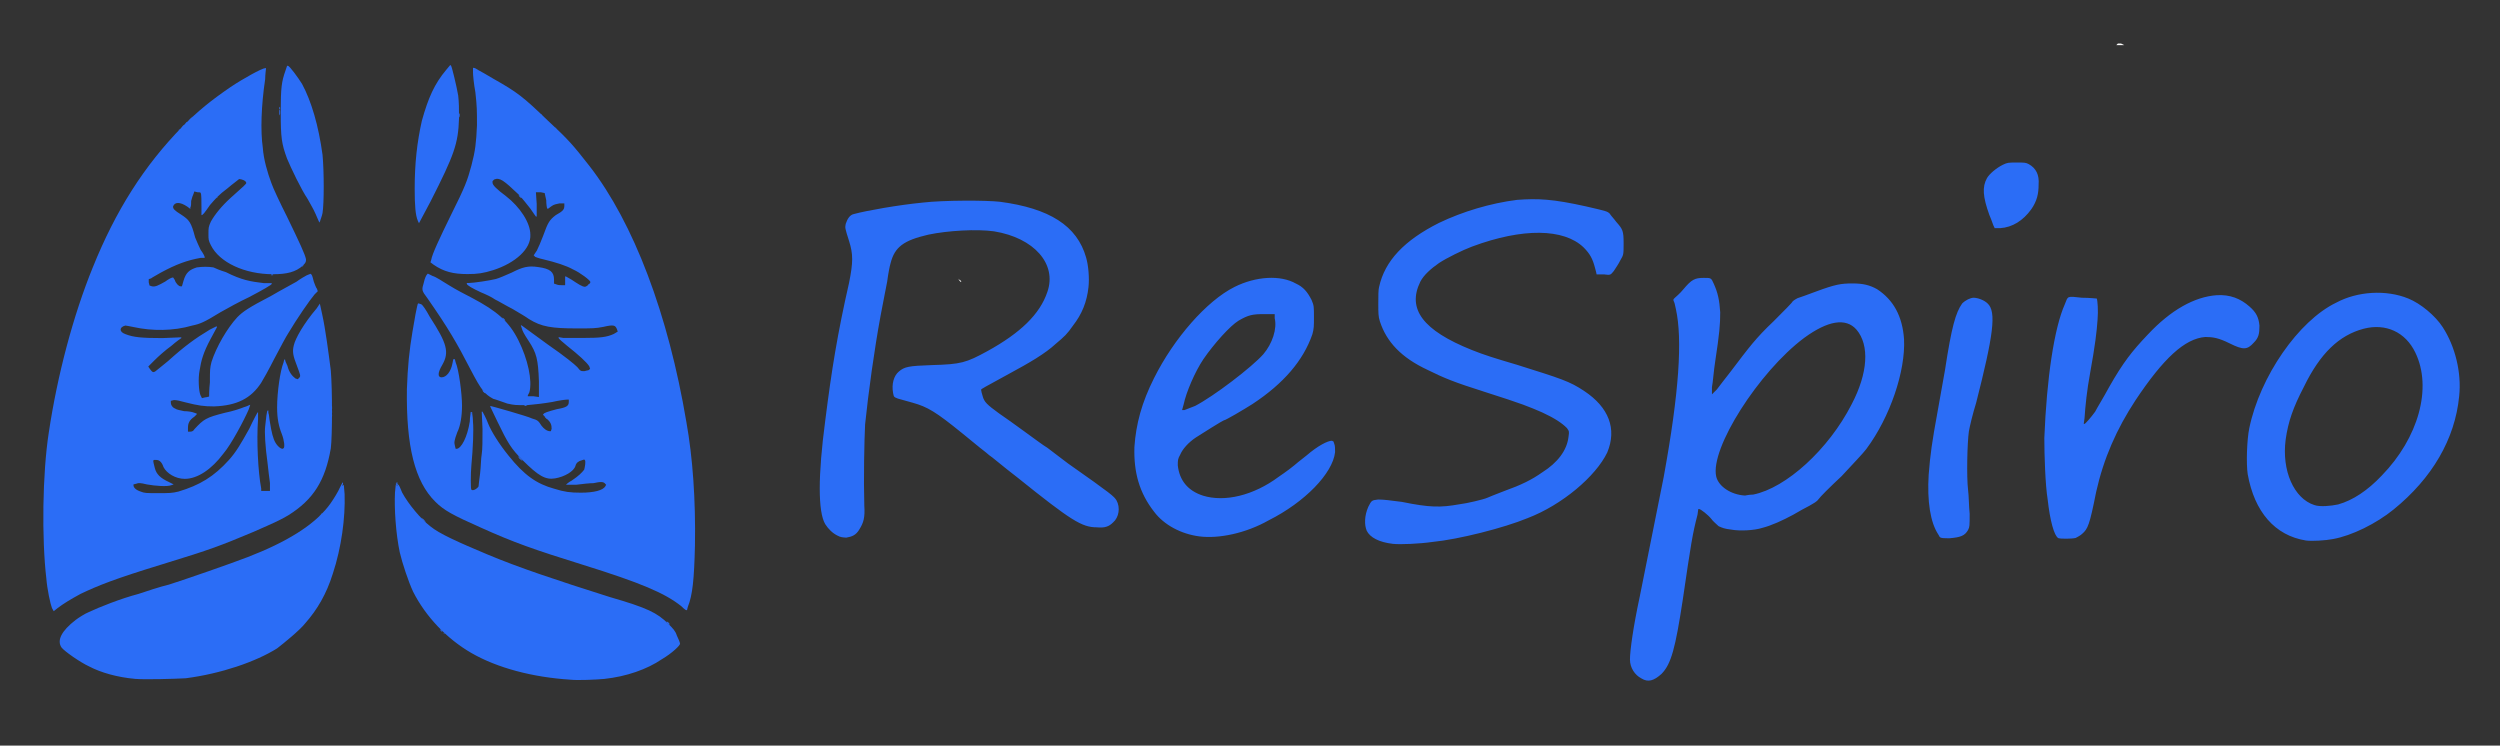
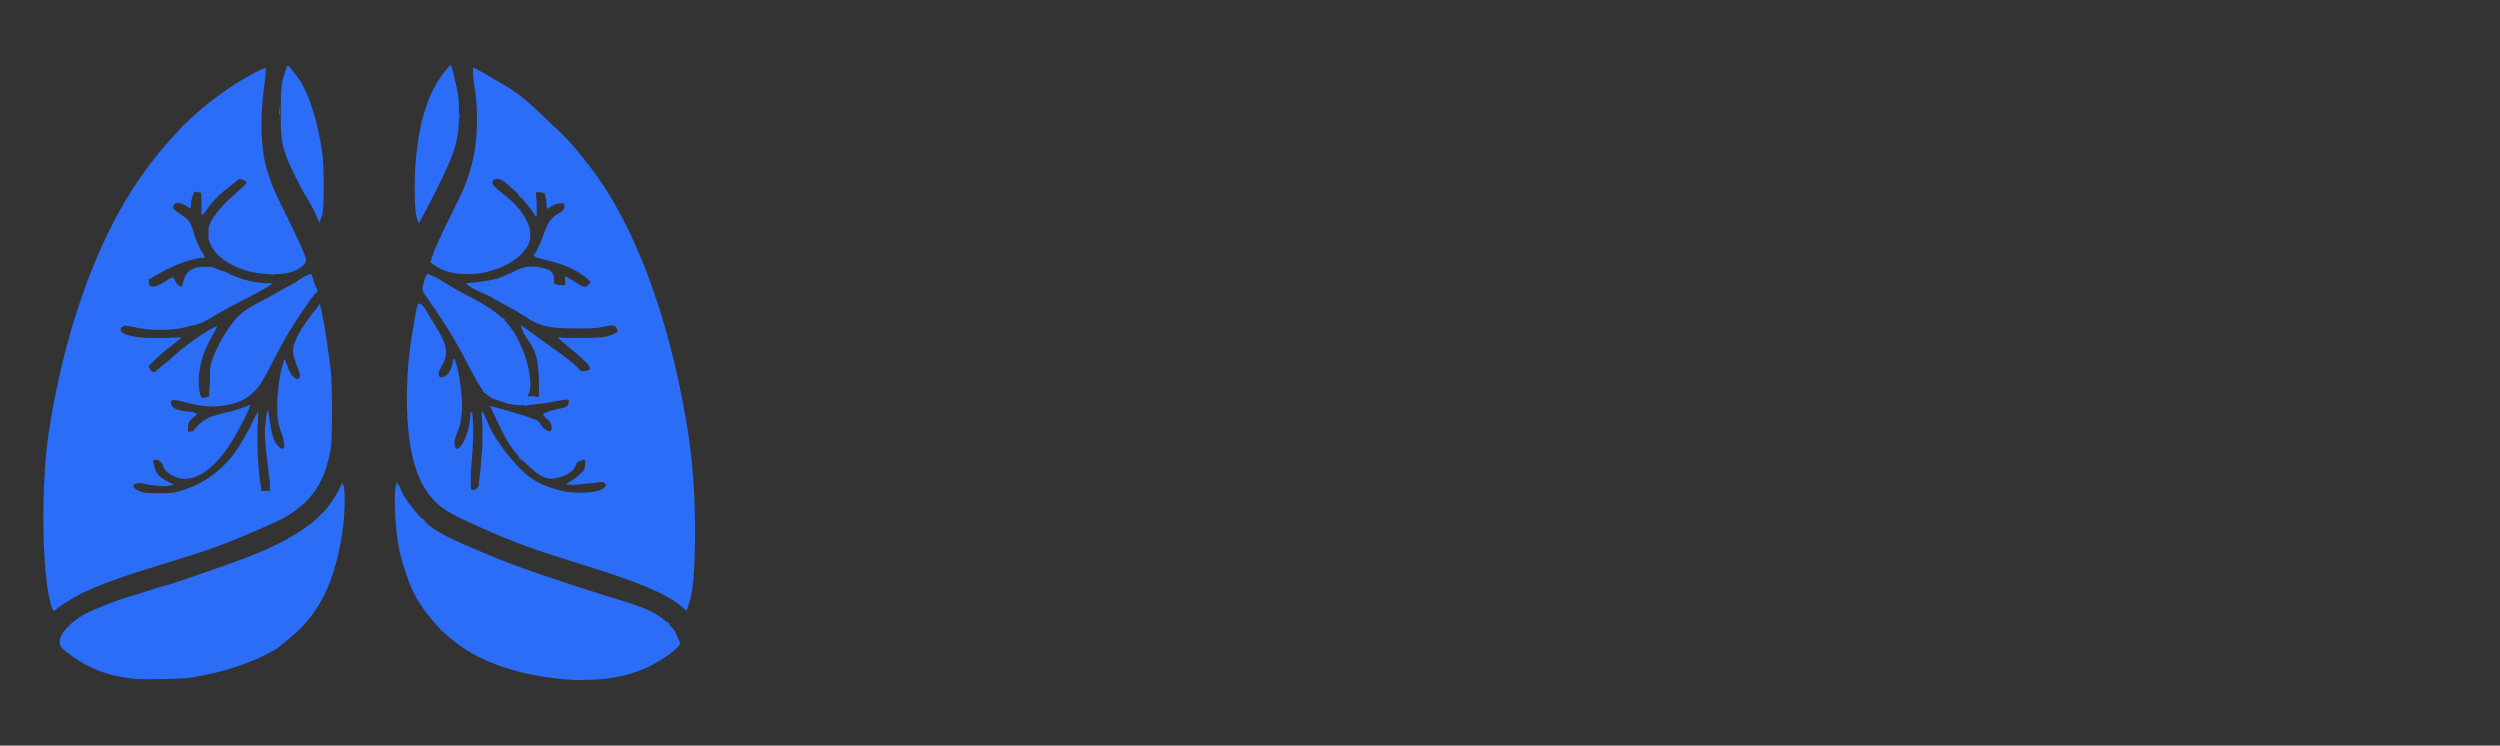
<svg xmlns="http://www.w3.org/2000/svg" version="1.1" id="Layer_1" x="0px" y="0px" viewBox="0 0 1573.5 469.3" style="enable-background:new 0 0 1573.5 469.3;" xml:space="preserve">
  <rect x="0" y="0" width="1573.5" height="469.3" fill="#333333" stroke="none" />
  <style type="text/css">
	.st0{fill:#2B6DF6;}
	.st1{fill:#FFFFFF;}
	.st2{fill:none;}
	.st3{fill:#0AA250;}
</style>
-   <path class="st0" d="M1033.1,427c-4.1-2.1-7.2-6.7-7.2-11.9c0-5.7,2.1-20.7,6.2-39.8c5.7-28.4,13.9-69.2,15-74.9  c9.8-53.7,11.9-86.8,7.7-105.9c-0.5-2.6-1-4.6-1.5-5.2v-1l1-1c0.5-0.5,3.1-2.6,5.2-5.2c5.2-6.2,7.2-7.2,12.9-7.2  c4.6,0,4.6,0,6.2,3.6c2.6,5.7,3.6,10.3,4.1,18.1c0,7.7-0.5,13.4-3.1,30.5c-1,6.2-1.5,13.9-2.1,16.5v4.6l3.1-3.1  c1.5-2.1,5.2-6.7,8.8-11.4c11.4-15,15.5-20.7,26.9-31.5c6.2-6.2,11.9-11.9,11.9-12.4c1-1,2.1-1.5,3.1-2.1c1.5-0.5,6.2-2.1,11.4-4.1  c12.4-4.6,16-5.2,23.2-5.2c6.7,0,10.8,1,15.5,3.6c10.3,6.7,16,17,17,31.5c1,20.1-8.8,49.1-23.8,69.2c-1.5,2.1-8.8,9.8-15.5,17  c-7.2,6.7-13.9,13.4-14.5,14.5c-1,1.5-3.1,2.6-5.7,4.1c-2.1,1-6.7,3.6-10.3,5.7c-6.7,3.6-13.4,6.7-19.6,8.3  c-4.6,1.5-13.9,2.1-19.6,1c-4.1-0.5-5.2-1-7.7-2.1c-1-1-3.6-3.1-4.6-4.6c-2.1-2.6-6.7-6.2-7.7-6.2h-0.5l-0.5,3.6  c-3.1,11.9-4.1,18.1-9.3,53.7c-4.6,30-7.2,40.3-13.4,46.5C1040.9,428.5,1037.3,429.6,1033.1,427z M1103.4,311.3  c20.7-4.1,47.5-28.4,62-56.8c10.3-19.6,11.4-37.2,3.1-47c-6.7-7.7-18.1-5.7-33,5.2c-28.4,21.2-59.4,69.7-55.3,87.3  c1.5,6.2,9.3,11.4,18.1,11.9C1098.7,311.8,1101.3,311.3,1103.4,311.3z M876.7,342.3c-8.8-1-14.5-4.1-16.5-8.3c-1.5-3.6-1.5-9.3,1-15  c2.1-4.1,2.1-4.1,6.2-4.6c3.6,0,7.2,0.5,15,1.5c17.6,3.6,24.3,3.6,36.1,1.5c4.6-0.5,15.5-3.1,17.6-4.1c1-0.5,5.2-2.1,10.3-4.1  c11.4-4.1,17.6-7.2,24.3-11.9c9.8-6.2,15.5-13.9,16.5-22.2c0.5-3.6,0.5-3.6-1-5.7c-3.1-3.1-7.7-6.2-15.5-9.8  c-8.3-3.6-11.9-5.2-36.1-12.9c-19.6-6.2-25.8-8.8-36.1-13.9c-16.5-7.7-25.8-17.6-30-30.5c-1-3.1-1-5.2-1-11.4c0-4.1,0-8.8,0.5-10.3  c3.6-16.5,16-29.4,37.7-40.3c15-7.2,32.5-12.4,49.1-14.5c13.4-1,22.7-0.5,43.4,4.1c13.4,3.1,13.4,3.1,15,4.6c0.5,1,2.6,3.1,4.1,5.2  c4.1,4.6,4.6,5.7,4.6,13.4c0,7.2,0,7.2-2.1,10.8c-1,2.1-3.1,5.2-4.1,6.7c-2.1,2.6-2.1,2.6-6.2,2.1c-2.6,0-4.6,0-4.6,0  c0-0.5-0.5-2.1-1-4.1c-1.5-5.7-3.1-8.8-7.2-12.9c-12.4-11.9-38.2-12.4-70.2-0.5c-5.7,2.1-16,7.2-20.7,10.3  c-5.2,3.6-9.8,7.7-11.9,11.9c-8.3,17,1.5,30.5,32.5,42.9c7.7,3.1,14.5,5.2,28.4,9.3c27.9,8.8,33,10.3,42.3,16.5  c15.5,10.3,20.7,23.8,14.5,38.7c-7.2,15-28.4,33-50.1,41.3c-15,6.2-43.4,13.4-59.9,15C893.2,342.3,881.3,342.8,876.7,342.3z   M1451.4,340.2c-19.6-3.1-32.5-18.1-36.7-41.8c-1-6.7-0.5-21.7,1-28.9c6.7-32.5,31-67.6,54.7-79c13.4-7.2,31.5-8.3,45.4-2.6  c7.7,3.1,17,10.8,21.7,18.1c7.7,11.9,11.9,28.4,10.3,43.4c-2.6,26.9-17,51.6-41.3,71.3c-10.8,8.8-26.3,16.5-38.2,18.6  C1463.8,340.2,1455.1,340.7,1451.4,340.2z M1471.6,317.5c9.3-2.6,18.6-8.8,27.4-18.1c23.2-23.8,32-55.3,21.2-77.5  c-6.2-12.9-18.6-18.6-32.5-15c-15.5,4.1-27.4,15.5-37.7,36.7c-6.7,12.9-9.8,21.7-11.4,33c-2.6,19.6,5.2,37.2,18.1,41.3  C1460.2,319.1,1466.9,318.5,1471.6,317.5z M1295.5,338.7c-2.6-1.5-5.2-10.8-6.7-24.3c-1.5-9.3-2.1-27.9-2.1-38.7  c1.5-37.7,6.2-69.2,12.9-84.2c2.1-5.2,1-5.2,10.8-4.1c4.6,0,8.8,0.5,9.3,0.5c0.5,1,1,7.7,0.5,13.4c-0.5,7.2-1.5,16-4.6,33  c-2.1,11.4-3.1,21.2-3.6,28.9l-0.5,3.6h0.5c0.5,0,4.1-4.1,6.7-7.7c1-2.1,5.2-8.8,8.8-15.5c8.8-15.5,14.5-22.7,24.3-33  c14.5-15.5,29.4-23.8,43.4-24.8c8.3-0.5,15,2.1,20.7,7.2c4.1,3.6,5.7,6.7,6.2,11.9c0,5.2-0.5,7.7-3.6,10.8c-4.1,4.6-6.7,4.6-15,0.5  c-7.2-3.6-10.8-4.1-15.5-4.1c-12.9,1-26.3,13.4-43.9,39.8c-11.9,18.1-20.1,36.7-24.8,57.8c-4.1,20.7-5.2,23.2-8.8,26.3  c-1,1-3.1,2.1-4.1,2.6C1303.7,339.2,1297,339.2,1295.5,338.7z M1220.1,336.6c-5.2-7.7-7.2-21.2-6.2-37.7c1-12.9,2.1-20.7,5.7-40.3  c1-5.7,3.1-17.6,4.6-25.8c4.1-26.9,6.7-36.1,10.8-41.8c2.1-2.1,5.2-3.6,7.2-3.6c2.6,0,6.7,1.5,8.8,3.6c5.7,5.2,3.6,20.1-7.2,62.5  c-2.1,6.7-4.1,15-4.6,18.1c-1,7.2-1.5,28.4-0.5,36.7c0.5,3.6,0.5,10.3,1,15c0,7.7,0,8.3-1,10.3c-2.1,3.6-4.6,4.6-11.9,5.2  C1221.1,338.7,1221.1,338.7,1220.1,336.6z M527.1,337.1c-3.1-1.5-5.7-4.1-7.7-7.2c-4.6-7.7-4.6-30.5,0-65.1  c4.1-32.5,7.7-54.7,15-86.8c2.6-12.9,2.6-18.1,0-26.3s-2.6-8.3-2.1-10.8c1-3.1,2.6-5.7,5.2-6.2c7.7-2.1,27.9-5.7,43.4-7.2  c12.9-1.5,39.8-1.5,48.5-0.5c31,4.1,48.5,15,54.2,35.1c1.5,5.2,2.1,12.9,1.5,18.6c-1,9.3-4.1,17-9.8,24.3  c-3.6,5.2-5.2,6.7-10.8,11.4c-6.7,6.2-16.5,11.9-28.9,18.6c-16,8.8-18.1,9.8-18.1,10.3s0.5,2.6,1,4.1c1,3.6,2.6,5.2,10.3,10.8  c3.1,2.1,10.3,7.2,16,11.4c5.7,4.1,11.9,8.8,14.5,10.3c2.6,2.1,8.3,6.2,12.9,9.8c27.9,19.6,28.9,20.7,30.5,23.2  c2.6,4.6,1.5,10.8-2.1,13.9c-2.6,2.6-5.2,3.6-10.3,3.1c-9.3,0-16-4.1-50.1-31.5c-8.8-6.7-16.5-13.4-17.6-13.9  c-0.5-0.5-3.1-2.6-5.7-4.6c-3.1-2.6-8.3-6.7-11.4-9.3c-16.5-13.4-21.7-16.5-31-19.1c-3.6-1-7.7-2.1-9.3-2.6c-2.6-1-2.6-1-3.1-3.6  c-1-5.7,0.5-10.8,3.6-13.4c3.6-3.1,6.2-3.6,20.7-4.1c18.6-0.5,21.7-1.5,35.1-8.8c20.7-11.4,33-23.2,37.7-37.2  c6.2-17.6-8.3-34.1-33.6-38.2c-10.8-1.5-28.9-0.5-41.3,2.1c-15.5,3.6-21.2,7.7-23.8,18.1c-0.5,1.5-1.5,6.7-2.1,11.4  c-1,4.6-2.6,13.9-4.1,21.2c-4.1,22.2-7.7,48.5-9.8,68.7c-0.5,9.8-1,34.6-0.5,51.1c0.5,7.7-0.5,10.8-3.1,15c-2.1,3.6-4.6,4.6-8.3,5.2  C530.2,338.2,529.1,338.2,527.1,337.1z M754.8,337.6c-11.4-1.5-22.2-7.2-28.4-15.5c-9.3-11.9-12.9-24.8-12.4-40.8  c1-14.5,4.6-27.9,12.4-43.4c12.4-24.8,33-48.5,50.6-57.3c13.4-6.7,28.9-7.7,38.7-2.1c4.6,2.1,7.2,5.2,9.8,10.3  c1.5,3.6,1.5,4.1,1.5,10.8c0,5.7,0,7.2-1,10.8c-5.7,16.5-18.1,31-37.7,43.9c-5.7,3.6-17,10.3-18.1,10.3c-0.5,0-14.5,8.8-17.6,10.8  c-4.6,3.1-8.3,7.2-9.8,10.8c-1.5,2.6-1.5,3.6-1.5,6.7c1,9.3,6.2,16,16,19.1c13.4,4.1,31.5,0,47.5-11.9c4.6-3.1,9.3-6.7,9.8-7.2  c0,0,3.6-3.1,7.7-6.2c7.2-6.2,13.4-9.3,16-9.3l1,0.5l0.5,1.5c0.5,1,0.5,3.1,0.5,5.2c-1.5,13.4-19.1,31.5-41.8,42.9  C784.2,335.6,767.2,339.2,754.8,337.6z M752.2,255.5c11.9-6.2,35.6-24.3,42.9-32.5c5.7-6.7,8.8-16,7.2-22.7v-2.6h-6.7  c-7.2,0-9.8,0.5-16,4.1c-5.2,3.1-15.5,14.5-22.2,24.3c-5.2,7.7-10.8,20.7-12.4,28.4l-1,3.6h1.5C746.5,257.6,749.6,256.6,752.2,255.5  z M1255.2,143c-0.5-0.5-1.5-4.1-3.1-7.7c-4.1-11.4-4.6-17.6-1.5-23.2c1.5-2.6,5.7-6.2,9.8-8.3c3.1-1.5,3.6-1.5,8.8-1.5  c5.2,0,5.7,0,7.7,1c4.6,2.6,6.7,6.7,6.2,12.9c0,5.7-1,10.3-4.6,15.5c-5.2,7.2-11.9,11.4-19.6,11.9h-3.6V143H1255.2z" />
-   <path class="st1" d="M1639,304.4v-2l1,1v2l-1,2V304.4z M603,175.4l-1-1L603,175.4c1,1,2,1,2,2l0,0l0,0  C604,177.4,604,176.4,603,175.4z M1333,27.4h2l2,1h-3h-2L1333,27.4z" />
-   <path class="st2" d="M0,40" />
  <path class="st2" d="M0,40" />
  <path class="st2" d="M0,40" />
  <path class="st0" d="M296.2,259.9v-0.5h0.5h0.5v0.5v0.5h-0.5h-0.5V259.9z" />
  <path class="st0" d="M249.6,305.5l-0.5-1h1h0.5l-0.5,1v0.5l0,0h-0.5V305.5z" />
  <path class="st0" d="M359.1,427.8c-23.8-1.5-46.1-7.4-62.4-16.8c-15.4-8.9-28.7-22.8-36.7-38.6c-3-6.4-6.9-18.3-8.4-24.8  c-2.5-11.9-3.5-27.7-3-37.6l0.5-5l0.5,0.5l0.5,0.5v-0.5l0.5-0.5l0,0c0.5,0,1.5,2.5,2.5,5c4,7.4,11.9,16.8,17.8,21.3  c5.4,4.5,17.3,9.9,36.2,17.8c18.8,7.9,42.6,15.9,76.8,26.7c23.8,6.9,29.7,9.9,36.7,16.8c3,3,4.5,4.5,5.4,7.4c1,2,2,4.5,2,5  c0.5,1-5.4,6.4-11.4,9.9c-9.4,6.4-22.3,10.9-36.2,12.4C375.5,427.8,363.1,428.3,359.1,427.8z M85.2,427.3c-11.4-1-21.8-4-29.2-7.9  c-5.4-2.5-15.4-9.4-17.3-11.9c-3-4.5,0-10.4,8.9-17.3c2-1.5,5.9-4,8.4-5c6.4-3,19.8-8.4,31.2-11.4c4.5-1.5,13.4-4.5,19.3-5.9  c10.9-3.5,38.1-12.9,49.5-17.3c24.3-9.4,41.1-19.8,50.5-31.7c2-2.5,4.5-6.4,6.4-9.9c1.5-3,2.5-5.4,3-5.4l0,0v1l-0.5,1h0.5l0.5-0.5  l0.5,5.9c0.5,14.9-2,33.7-7.4,50c-4,12.9-9.9,22.8-17.3,31.2c-3.5,4.5-13.9,12.9-17.8,15.9c-13.4,8.4-35.2,15.9-57.5,18.8  C110,427.3,91.1,427.8,85.2,427.3z M249.6,304c0-0.5,0-0.5,0.5-0.5l0,0v0.5v0.5h-0.5h-0.5L249.6,304z M263,139  c-1.5-3.5-2-9.4-2-20.3c0-15.9,1.5-29.2,4.5-42.6c4-14.4,7.9-23.3,15.4-32.2l2.5-3l0.5,0.5c0.5,0.5,3.5,12.9,4.5,18.8  c0.5,4.5,0.5,7.9,0.5,14.4c-0.5,15.9-3,22.8-17.8,52l-7.4,13.9L263,139z M198.6,134.6c-1.5-3.5-4-7.4-5-9.4  c-4-5.9-10.4-19.3-12.9-25.3c-3.5-9.4-4-13.4-4-29.2c0-15.4,0.5-19.3,3-26.3l1-3h0.5c1,0,6.4,7.4,8.9,11.4  c5.9,10.9,10.4,26.3,12.9,44.6c1,10.4,1,30.7,0,36.7c-0.5,2.5-1.5,4.5-1.5,5l-0.5,1L198.6,134.6z" />
  <path class="st0" d="M32.7,382.7c-1-2.5-3-11.9-3.5-18.3c-3-25.3-2.5-66.4,1.5-92.1c5.4-36.2,15.4-73.8,27.7-104  c14.4-35.7,32.2-63.9,56.5-88.7c9.9-9.9,17.8-16.3,30.2-24.8c7.4-5,19.8-11.9,21.8-11.9h0.5v0.5c0,0.5-0.5,3.5-0.5,6.4  c-2.5,16.8-3,32.7-1.5,43.1c0.5,7.4,3,15.9,5.4,22.3c1,3,5.4,12.4,9.9,21.3c7.9,16.3,11.4,23.8,11.9,26.7c0,1.5,0,2-2,4  c-4.5,4-9.9,5.4-18.8,5.4c-17.8,0-33.7-7.4-39.1-18.3c-1.5-3-1.5-3.5-1.5-6.9c0-4,0-4.5,1.5-7.9c2.5-4.5,6.9-9.9,12.4-14.9  c8.4-7.4,9.9-8.9,9.9-9.4c0-1.5-3-2.5-4.5-2.5c-0.5,0.5-4,3-7.4,5.9c-5.4,4-7.4,6.4-10.9,10.4c-3.5,5-4.5,6.4-5.4,6.4l0,0v-4.5  c0-4.5,0-8.9-0.5-9.4c0-0.5-1-0.5-2-0.5l-2-0.5l-0.5,1.5c-0.5,1-1,2.5-1.5,4.5c0,1.5,0,3.5-0.5,4v1l-2-1.5c-4.5-3-7.9-3-8.9,0  c0,1.5,1,2.5,5,5c5.4,3.5,6.4,5,8.9,14.4c1,2.5,2.5,5.9,3.5,7.9c1.5,2,2.5,4,2.5,4.5v0.5h-2.5c-8.4,1.5-15.4,4-25.3,9.4  c-2.5,1.5-5.4,3-5.9,3.5l-1.5,0.5v2l0.5,2l1.5,0.5c2,0.5,4-0.5,8.4-3c2-1.5,4-2.5,4.5-2.5h0.5l1,1.5c0.5,2,2.5,4,3.5,4h1l1-3.5  c1.5-5,3.5-6.9,8.4-8.4c3.5-0.5,7.4-0.5,10.4,0c1,0.5,4.5,2,7.9,3c9.9,5,15.4,5.9,23.8,6.9h5v0.5c0,0.5-5,3.5-14.4,8.4  c-5.4,2.5-13.4,6.9-17.8,9.4c-10.4,6.4-12.9,7.4-17.8,8.4c-11.9,3.5-25.3,3.5-36.7,1c-2.5-0.5-5-1-5.4-1c-4,1-4,4,0,5.4  c5,2,10.4,2.5,23.3,2.5l11.9-0.5v0.5c0,0-3,2-6.4,5c-3.5,2.5-7.9,6.4-10.4,8.9l-4,4l1,1.5c1.5,2,2,2.5,3.5,1.5  c0.5-0.5,4.5-3.5,7.9-6.4c10.4-9.4,17.3-14.4,26.3-19.8l4-2h0.5v0.5l-4,7.4c-4.5,8.4-5.9,13.4-6.9,19.8c-1,5-0.5,12.9,0.5,15.4l1,2  l2-0.5c1,0,2-0.5,2.5-0.5c0-0.5,0-4.5,0.5-8.9c0-7.9,0-8.9,1-12.9c3-9.4,9.9-21.3,16.3-28.2c3.5-3.5,6.9-5.9,21.3-13.4  c5.9-3.5,13.4-7.4,15.9-8.9c2-1.5,5.4-3.5,6.4-4l2.5-1l0.5,0.5c0.5,0.5,1,2.5,1.5,4.5c0.5,1.5,1.5,4,2,4.5l0.5,1.5l-2,2  c-3,3.5-10.9,14.9-16.8,24.8c-1,1.5-5,8.9-8.4,15.4c-3.5,6.9-7.4,13.9-8.4,15.4c-6.4,9.9-15.4,14.4-29.7,14.9  c-6.4,0-9.9-0.5-17.8-2.5c-3.5-1-5.9-1.5-7.4-1.5l-2,0.5v1c0,2,1.5,3.5,3,4c0.5,0.5,3,1,5.4,1.5c2.5,0,5.4,0.5,6.4,1l1.5,0.5v0.5  c0,0-1,1-1.5,1.5c-3,2-4,4-4,6.9v2.5h1.5c1,0,2-0.5,2.5-1.5c5.9-6.4,7.4-7.4,19.3-10.4c5-1,9.4-2.5,11.9-3.5c2-0.5,3.5-1.5,4-1.5  l0,0l-1,3c-3,6.9-10.9,21.8-15.9,27.7c-7.4,9.9-16.3,15.9-24.3,15.9c-5.9,0-11.4-3.5-13.4-7.4c-1-3-2.5-4.5-4.5-4.5h-1.5l-0.5,0.5  c0,0.5,0.5,2.5,1,4.5c1,4,3.5,6.4,8.9,8.9l3,1.5l-1.5,0.5c-2.5,1-9.9,0.5-15.4-0.5c-4-1-5.4-1-6.4-0.5l-2,0.5v0.5c0,1.5,1.5,3,4.5,4  c2.5,1,3.5,1,10.9,1c6.9,0,8.9,0,12.9-1c13.4-4,22.3-9.4,31.7-19.8c4.5-5,7.4-9.9,12.9-19.8c2.5-5.4,5-9.9,5-9.9l0.5-0.5v4.5  c-1,13.4,0,33.2,2,43.6v1.5h3h2.5v-5c-0.5-3-1-8.4-1.5-12.4c-1.5-10.9-2-19.8-1.5-23.3c0.5-5,1-9.4,1.5-9.9h0.5v1.5  c0.5,1,0.5,3.5,1,5.9c1,6.4,2,10.4,3.5,12.9s4,4.5,5,3.5c1-0.5,0.5-5-1-8.9c-2-5-3-9.9-3-16.8c0-9.9,2-23.3,4-28.2l0.5-2h0.5  c0,0.5,0.5,2,1.5,4c1,4,3,6.4,5,7.9l1.5,0.5l1-1c1-1,0.5-2-1.5-7.4c-2.5-6.4-3-8.9-2-12.9c1-4.5,6.4-13.9,14.4-23.3l2-3l1.5,6.9  c2,8.9,4,24.3,5.4,35.2c1,11.9,1,41.1,0,49c-3.5,20.3-10.9,32.2-26.7,42.1c-5,3-8.4,4.5-21.8,10.4c-21.3,8.9-26.3,10.9-57,20.3  s-40.6,13.4-52,18.8c-6.4,3.5-10.4,5.9-14.4,8.9l-2.5,2L32.7,382.7z M429,381.7c-10.4-8.4-25.8-14.9-62.4-26.3  c-30.2-9.4-43.1-13.9-63.9-23.3c-17.8-7.9-23.3-10.9-28.7-16.3c-13-12.8-18.4-35.1-17.9-70.8c0.5-14.4,1.5-24.3,3.5-36.2  c1-6.4,3-17.3,3.5-17.8h0.5l1.5,0.5c1,0.5,3,3.5,5.4,7.9c10.9,16.8,12.4,22.3,7.9,30.2c-3,5-3,7.9-0.5,7.9c3,0,5.9-3.5,6.9-8.9  l0.5-2.5h0.5h0.5l0.5,2c2,4.5,4,19.8,4,27.2c0,6.4-1,12.9-3,16.8c-2,5.4-2,6.4-1.5,8.4l0.5,2h0.5c3,0,6.9-7.4,8.4-17.3  c0-2.5,0.5-4.5,0.5-5h0.5h0.5c0,0.5,0.5,2.5,0.5,5.4c0.5,4.5,0,16.8-1,27.2c-0.5,5.4-0.5,15.4,0,15.4c1,1,3.5-0.5,4.5-2  c0-1,0.5-4,1-8.4c0.5-4,0.5-9.4,1-11.9c0.5-3,0.5-8.9,0.5-15.9l-0.5-10.9h0.5c0,0,2.5,4.5,3.5,7.4c2,5,6.9,12.9,12.9,20.3  c9.9,12.4,17.8,17.8,28.7,20.8c6.4,2,9.9,2.5,16.8,2.5c8.4,0,13.9-1.5,15.4-4l0.5-1l-0.5-0.5c-1-1.5-3-1.5-7.4-0.5  c-2.5,0-6.9,0.5-10.9,1h-6.4V305c0,0,1.5-1.5,3.5-2.5c4.5-3,6.4-5,7.9-6.9c0.5-2,1-5,0.5-5.9l-0.5-0.5l-1.5,0.5  c-2,0.5-3.5,1.5-4,3.5c-1,3.5-6.9,6.9-12.9,7.9c-5.9,1-10.4-1.5-20.3-11.4c-7.4-7.4-9.4-10.9-15.9-24.3l-4.5-9.4v-0.5  c0.5,0,23.3,6.4,26.3,7.9c3.5,1,4,1.5,5.9,4.5c1.5,2,3.5,3.5,5.4,3.5h0.5l0.5-1.5c0-2.5-0.5-4-3-6.4l-2.5-2.5l0.5-0.5  c0-0.5,2.5-1.5,8.4-3c5.9-1,7.4-2,7.4-4.5v-1.5h-1c-1,0-5,0.5-9.4,1.5c-5.9,1-10.4,1.5-15.9,2c-7.4,0-7.9,0-12.4-1  c-3-1-6.9-2.5-8.9-3c-5.4-3-7.4-5.4-13.9-17.8c-8.9-17.3-14.4-26.7-27.2-45.1c-4-5.4-4-5.4-2.5-10.4c0.5-2.5,1.5-4.5,2-5l0.5-0.5  l3,1.5c2,0.5,6.4,3.5,10.4,5.9c4,2.5,10.4,5.9,14.4,7.9c15.9,8.4,23.3,14.9,29.2,26.7s8.9,25.3,6.9,32.7l-1,2v0.5c0,0,2,0,3.5,0  l3.5,0.5V240c-0.5-13.9-1.5-17.8-6.4-25.3c-3-4.5-4-6.4-4.5-8.4l-0.5-1.5h0.5c0,0,7.4,5.4,16.3,11.9c11.4,7.9,16.8,12.4,18.8,14.4  c2,2.5,2,2.5,4.5,2.5c1.5-0.5,3-0.5,3-1l0.5-0.5l-0.5-1.5c-1.5-2.5-6.9-7.4-13.9-12.9c-3-2.5-5.4-4.5-5.4-5v-0.5l3,0.5  c1.5,0,6.9,0,12.4,0c10.9,0,14.9-0.5,19.3-2.5l2.5-1.5l-0.5-1.5c-1-2.5-2-3-8.4-1.5c-5,1-6.9,1-16.8,1c-15.9,0-22.3-1-30.2-5.9  c-2-1.5-6.4-4-10.4-6.4c-4-2-8.9-5-10.9-5.9c-2-1.5-6.4-3.5-8.9-4.5c-5.4-2.5-8.9-4.5-8.9-5.4v-0.5h1.5c2.5,0,12.9-1.5,16.8-2.5  c2-0.5,6.4-2.5,9.9-4c6.9-3.5,10.4-4.5,16.8-3.5c7.4,1,9.9,3,9.9,7.9v2.5l1.5,0.5c1,0.5,2.5,0.5,3.5,0.5h2V177c0-1.5,0-2.5,0-3h0.5  l3.5,2c4.5,3,6.9,4.5,8.4,4.5c1,0,3.5-2,3.5-3s-6.4-5.9-10.9-7.9c-4.5-2.5-10.9-4.5-18.8-6.4c-2.5-0.5-5-1.5-5-1.5l-1-1l2-3  c1-2,2.5-5.4,4-9.4c3-8.4,4-9.9,7.9-12.9c4.5-2.5,5.4-3.5,5.4-5.9V128h-3c-2,0.5-3.5,0.5-5.4,2l-2,1.5l-0.5-0.5c0,0-0.5-2-0.5-5  l-1-4.5l-2.5-0.5h-3l0.5,7.4v7.9h-0.5c0,0-1.5-2-3.5-5c-2-2.5-5-6.4-7.4-8.9c-9.4-8.9-11.9-10.9-15.4-9.4l-1,1v1  c0,1.5,2.5,4,8.4,8.4c8.9,6.9,15.4,16.8,15.4,24.3c0.5,8.9-9.4,17.8-23.3,22.3c-6.4,2-9.9,2.5-16.3,2.5c-8.9,0-14.9-1.5-21.3-5.9  l-2-1.5l0.5-1.5c0.5-3.5,5.4-13.9,12.4-28.2c8.9-17.8,10.4-21.8,12.9-31.2s3-14.4,3.5-25.3c0-9.4,0-11.9-1-20.8  c-1-5.4-1.5-10.9-1.5-12.4v-3h0.5c0.5,0,1.5,0.5,3,1.5c1,0.5,5.4,3,9.4,5.4c14.9,8.4,18.8,11.4,34.2,26.3  c12.9,11.9,15.9,15.4,26.3,28.7c27.7,35.7,49.5,93.1,60.9,161c4,22.3,5.9,49,5.4,77.8c-0.5,21.3-1.5,31.2-4.5,38.6l-0.5,2h-0.5  C431.9,384.2,430.4,383.2,429,381.7z" />
  <path class="st0" d="M276.9,396.1l-1-1L276.9,396.1c1,0.5,1.5,1,1.5,1.5l0,0l0,0C277.9,397.6,277.4,397.1,276.9,396.1z" />
  <path class="st3" d="M0,40" />
  <path class="st0" d="M190.2,316.9c0-0.5,0.5-0.5,1-1l1-0.5l-1,0.5C190.7,316.4,190.7,316.9,190.2,316.9L190.2,316.9L190.2,316.9z   M326.9,288.6l-1-1.5l1.5,1c1,1,1.5,2,1.5,2l0,0l0,0C328.9,290.1,327.9,289.6,326.9,288.6z M343.3,262.9l-0.5-1l1,0.5  c0.5,0.5,1,1,1,1.5l0,0l0,0C344.3,263.9,343.8,263.4,343.3,262.9z M304.1,246.5l-0.5-1l1,0.5c0.5,0.5,1,1,1,1.5l0,0l0,0  C305.1,247.5,304.6,247,304.1,246.5z M190.2,167.8c0-0.5,0.5-0.5,1-1l1-0.5l-1,0.5C190.7,167.3,190.7,167.8,190.2,167.8L190.2,167.8  L190.2,167.8z M349.2,80.1l-0.5-0.5L349.2,80.1c0.5,0.5,1,0.5,1,1l0,0l0,0C349.7,81.1,349.7,80.6,349.2,80.1z M119.4,75.1  c1-1,2-2,2-2l0,0l-1.5,2c-1,0.5-2,1.5-2,1.5l0,0L119.4,75.1z M340.3,71.7l-0.5-0.5L340.3,71.7c0.5,0.5,1,0.5,1,1l0,0l0,0  C340.8,72.7,340.8,72.2,340.3,71.7z" />
  <path class="st0" d="M278.9,398.1l-0.5-0.5L278.9,398.1c0.5,0.5,1,0.5,1,1l0,0l0,0C279.4,399.1,279.4,398.6,278.9,398.1z   M175.8,70.7v-2l0.5,1c0,0.5,0,1.5,0,2l-0.5,1V70.7z" />
  <path class="st0" d="M208.5,259.4v-1.5l0.5,0.5c0,0.5,0,1.5,0,1.5l-0.5,1V259.4z M330.4,254.9h0.5h0.5v0.5h-1h-0.5L330.4,254.9z   M370,179.6c0-0.5,0.5-0.5,1-1l1-0.5l-1,0.5C370.5,179.2,370.5,179.6,370,179.6L370,179.6L370,179.6z M170.9,172.7h0.5h0.5v0.5h-1  h-0.5L170.9,172.7z M326.9,123.7l-0.5-1l1,0.5c0.5,0.5,1,1,1,1.5l0,0l0,0C327.9,124.7,327.4,124.2,326.9,123.7z M116.9,77.6  c0-0.5,1-1,1-1l0,0l-0.5,1c-0.5,0.5-1.5,1-1.5,1l0,0L116.9,77.6z" />
  <path class="st0" d="M420,392.1l-0.5-1l1,0.5c0.5,0.5,1,1,1,1.5l0,0l0,0C421,393.1,420.5,392.6,420,392.1z M266,327.3l-1-1.5l1.5,1  c1,1,1.5,2,1.5,2l0,0l0,0C268,328.7,267,328.2,266,327.3z M202.1,323.8c0-0.5,1-1,1-1l0,0l-0.5,1c-0.5,0.5-1.5,1-1.5,1l0,0  L202.1,323.8z M288.8,72.7v-1.5l0.5,0.5c0,0.5,0,1.5,0,1.5l-0.5,1V72.7z M175.8,67.7v-0.5l0.5,0.5v0.5v0.5h-0.5V67.7z" />
  <path class="st0" d="M208.5,261.4v-1l0.5,0.5v1l-0.5,1V261.4z M208.5,256.9v-1.5l0.5,0.5c0,0.5,0,1.5,0,1.5l-0.5,1V256.9z   M316.5,200.9l-0.5-1l1,0.5c0.5,0.5,1,1,1,1.5l0,0l0,0C317.5,201.9,317,201.4,316.5,200.9z M136.2,124.7c0-0.5,0.5-0.5,1-1l1-0.5  l-1,0.5C136.7,124.2,136.7,124.7,136.2,124.7L136.2,124.7L136.2,124.7z M114.9,79.6c0-0.5,1-1,1-1l0,0l-0.5,1c-0.5,0.5-1.5,1-1.5,1  l0,0L114.9,79.6z" />
  <path class="st0" d="M369.5,212.8h0.5h0.5v0.5h-1H369L369.5,212.8z M112.4,82.1c0-0.5,0.5-0.5,1-1l1-0.5l-1,0.5  C112.9,81.6,112.9,82.1,112.4,82.1L112.4,82.1L112.4,82.1z" />
</svg>